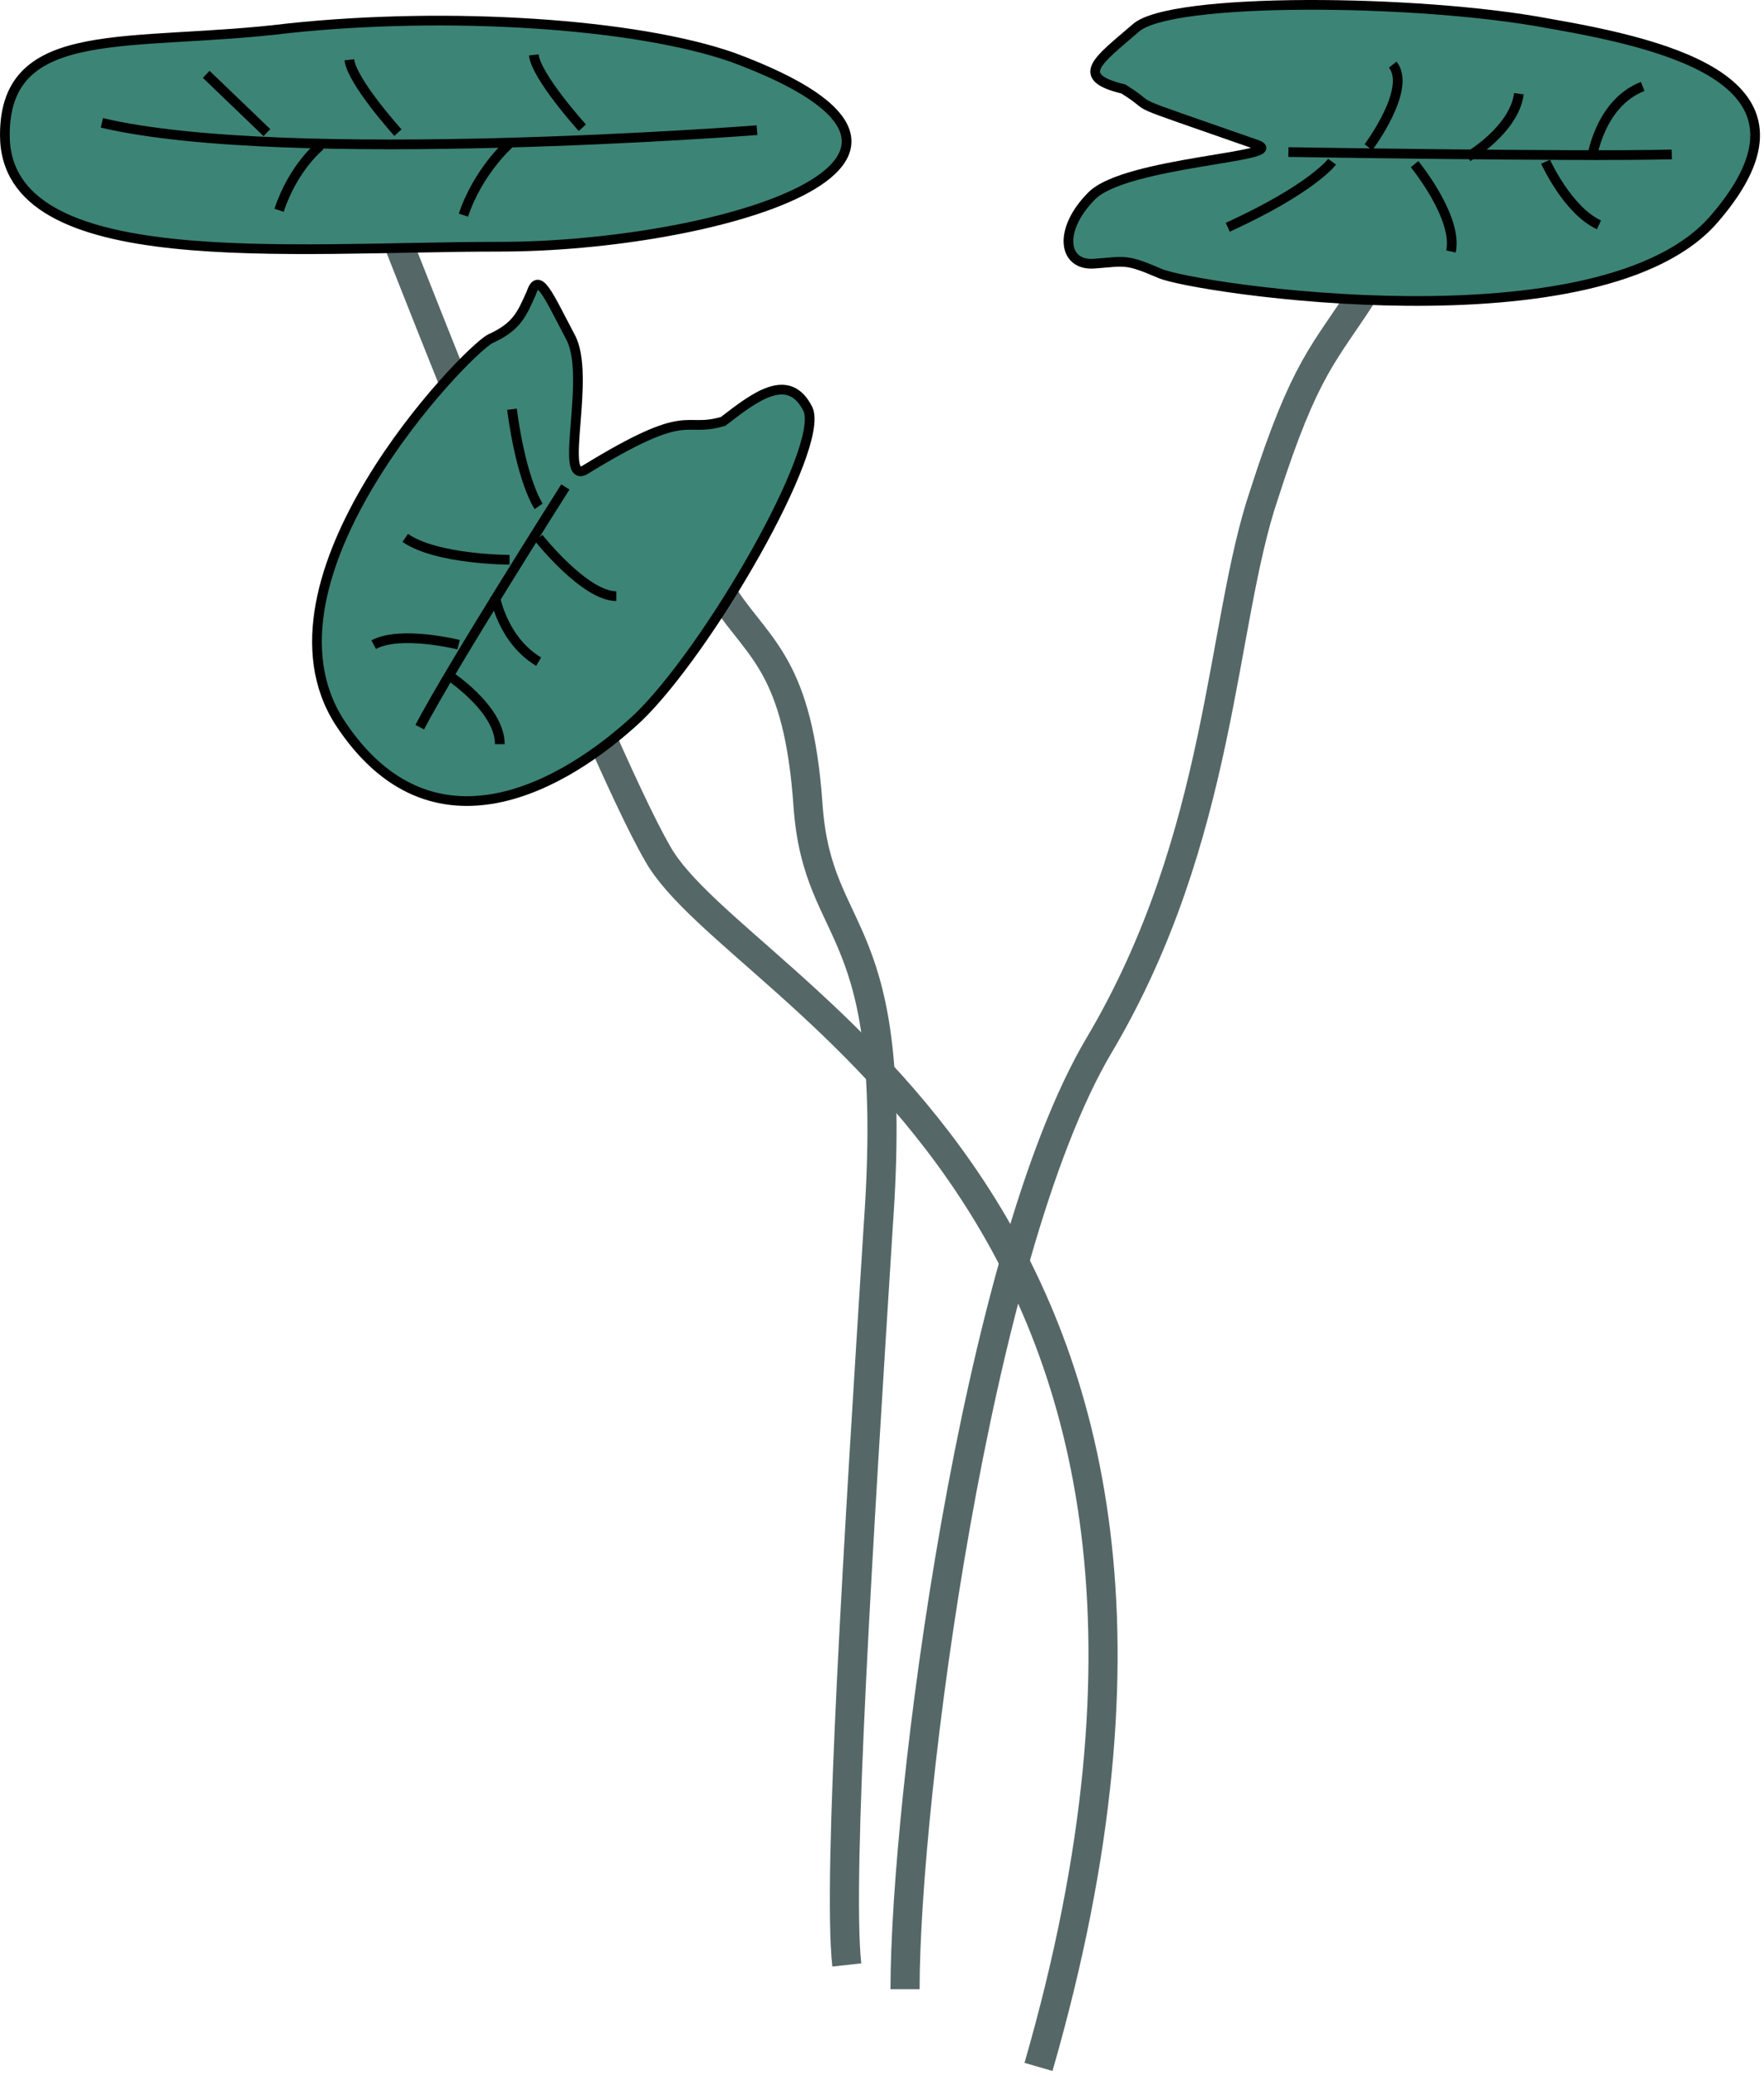
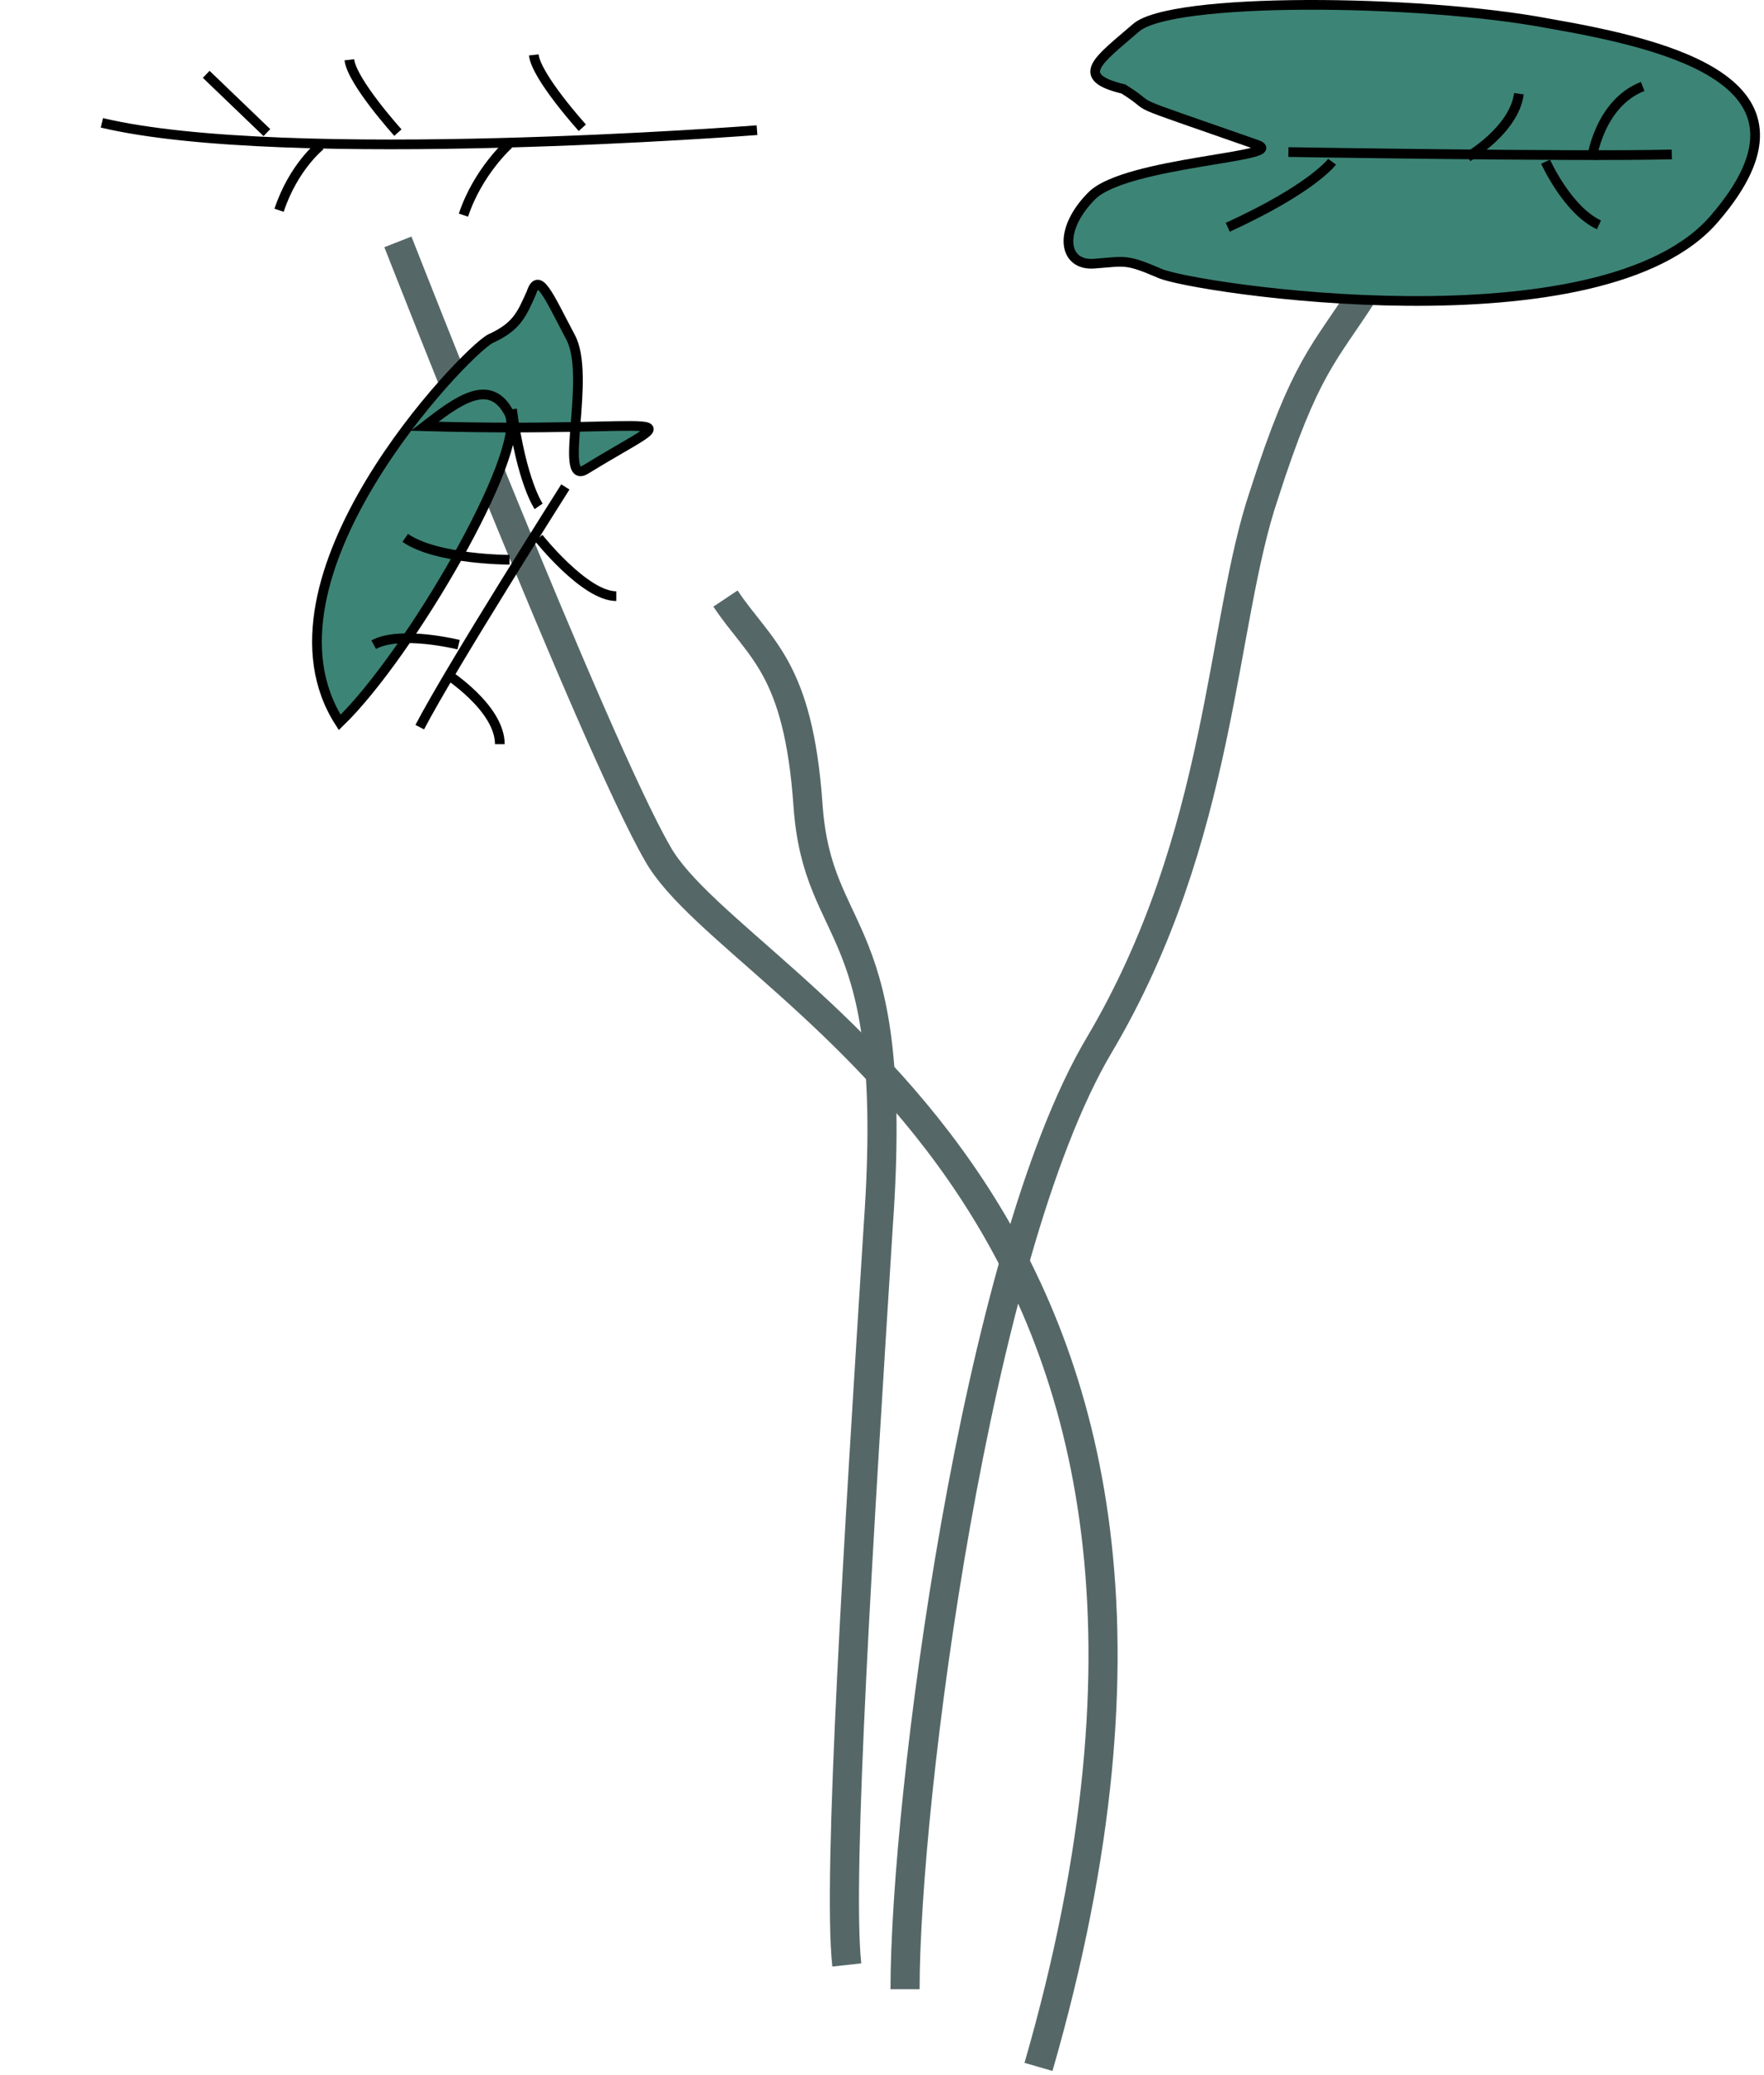
<svg xmlns="http://www.w3.org/2000/svg" xmlns:ns1="https://ian.umces.edu/media-library/" x="0px" y="0px" width="426" height="501" viewBox="0 0 426 501" xml:space="preserve">
  <title>Water lily 1</title>
  <desc>
    <ns1:title>Water lily 1</ns1:title>
    <ns1:descr>Illustration of water lily</ns1:descr>
    <ns1:scene>
      <ns1:contains>seagrass, SAV, water, lily, pads, Plantae, vascular, Magnoliophyta, angiosperm, flowering plant, Magnoliopsida, dicot, Magnoliidae, Nymphaeales, Nymphaeaceae</ns1:contains>
      <ns1:when>1999-01-01</ns1:when>
    </ns1:scene>
  </desc>
  <defs>
</defs>
  <path fill="none" stroke="#566767" stroke-width="7.032" d="M329.305,70.684c-9.372,14.655-14.059,17.594-24.016,48.649  c-10.564,31.055-9.969,82.61-39.841,132.995c-29.895,50.406-46.881,182.24-46.881,227.939" />
  <path fill="none" stroke="#566767" stroke-width="7.032" d="M175.201,144.509c8.19,12.312,17.573,16.422,19.926,49.82  c2.343,33.994,22.269,26.358,16.986,101.365c-4.686,74.422-9.958,157.618-7.615,178.715" />
  <path fill="none" stroke="#566767" stroke-width="7.032" d="M96.094,58.395c0,0,47.466,121.28,62.696,147.649  c19.34,34.569,152.357,83.792,92.004,292.977" />
-   <path fill="#3C8476" stroke="#000000" stroke-width="2.344" d="M141.218,113.476c-6.454,3.504,1.747-22.876-3.525-32.238  c-5.272-9.958-7.615-15.815-9.361-10.554c-2.354,5.272-3.525,8.212-9.968,11.129c-6.443,3.526-58.585,58.021-36.326,92.601  c22.268,33.973,54.495,15.219,72.067-1.171c16.997-16.422,45.113-65.049,41.023-74.432c-4.686-9.382-12.886-2.928-20.501,2.929  C164.658,104.679,167.001,97.639,141.218,113.476z" />
+   <path fill="#3C8476" stroke="#000000" stroke-width="2.344" d="M141.218,113.476c-6.454,3.504,1.747-22.876-3.525-32.238  c-5.272-9.958-7.615-15.815-9.361-10.554c-2.354,5.272-3.525,8.212-9.968,11.129c-6.443,3.526-58.585,58.021-36.326,92.601  c16.997-16.422,45.113-65.049,41.023-74.432c-4.686-9.382-12.886-2.928-20.501,2.929  C164.658,104.679,167.001,97.639,141.218,113.476z" />
  <path fill="none" stroke="#000000" stroke-width="2.344" d="M136.532,117.565c0,0-27.541,43.366-35.166,57.999" />
  <path fill="none" stroke="#000000" stroke-width="2.344" d="M130.078,122.251c0,0-4.1-5.858-6.443-23.441" />
  <path fill="none" stroke="#000000" stroke-width="2.344" d="M123.049,135.148c0,0-17.572,0-25.188-5.283" />
  <path fill="none" stroke="#000000" stroke-width="2.344" d="M130.078,129.866c0,0,11.14,14.068,18.754,14.068" />
-   <path fill="none" stroke="#000000" stroke-width="2.344" d="M119.535,143.934c0,0,1.757,10.543,10.543,15.815" />
  <path fill="none" stroke="#000000" stroke-width="2.344" d="M110.749,155.649c0,0-14.058-3.514-20.501,0" />
  <path fill="none" stroke="#000000" stroke-width="2.344" d="M107.82,162.678c0,0,12.886,8.211,12.886,16.997" />
  <path fill="#3C8476" stroke="#000000" stroke-width="2.344" d="M303.532,34.944c8.201,2.929-31.641,4.1-39.852,12.311  c-8.2,8.201-7.029,16.997,0.586,16.401c7.625-0.586,7.625-1.171,15.826,2.343c7.614,3.514,107.233,18.743,134.177-13.483  c27.541-32.216-9.957-41.598-40.426-46.88c-31.056-5.857-91.408-6.432-99.619,1.182c-8.775,7.614-15.229,11.726-2.929,14.665  C280.677,27.339,268.356,22.632,303.532,34.944z" />
  <path fill="none" stroke="#000000" stroke-width="2.344" d="M311.147,36.711c0,0,70.311,1.162,92.579,0.575" />
  <path fill="none" stroke="#000000" stroke-width="2.344" d="M321.69,39.044c0,0-4.686,6.443-25.187,15.825" />
-   <path fill="none" stroke="#000000" stroke-width="2.344" d="M341.616,39.63c0,0,10.544,12.886,8.787,21.087" />
-   <path fill="none" stroke="#000000" stroke-width="2.344" d="M330.476,35.54c0,0,10.555-14.058,5.868-19.936" />
  <path fill="none" stroke="#000000" stroke-width="2.344" d="M354.502,37.873c0,0,11.14-6.444,12.311-15.241" />
  <path fill="none" stroke="#000000" stroke-width="2.344" d="M373.257,39.044c0,0,5.271,11.726,12.886,15.239" />
  <path fill="none" stroke="#000000" stroke-width="2.344" d="M384.386,38.458c0,0,1.757-13.473,12.312-17.583" />
-   <path fill="#3C8476" stroke="#000000" stroke-width="2.344" d="M176.958,13.857c-23.44-8.222-68.563-11.14-107.223-7.04  C31.631,11.515,1.172,5.061,1.172,32.601c0,33.973,68.564,26.965,119.534,26.965C171.687,59.566,244.926,39.044,176.958,13.857z" />
  <path fill="none" stroke="#000000" stroke-width="2.344" d="M182.816,31.429c0,0-113.677,8.797-158.204-1.768" />
  <line fill="none" stroke="#000000" stroke-width="2.344" x1="64.454" y1="32.015" x2="49.799" y2="17.946" />
  <path fill="none" stroke="#000000" stroke-width="2.344" d="M96.094,32.015c0,0-11.129-12.3-11.726-17.583" />
  <path fill="none" stroke="#000000" stroke-width="2.344" d="M140.632,30.843c0,0-11.14-12.3-11.725-17.583" />
  <path fill="none" stroke="#000000" stroke-width="2.344" d="M77.394,35.136c0,0-6.497,5.09-10,15.634" />
  <path fill="none" stroke="#000000" stroke-width="2.344" d="M122.889,34.794c0,0-7.455,6.603-10.969,17.146" />
</svg>